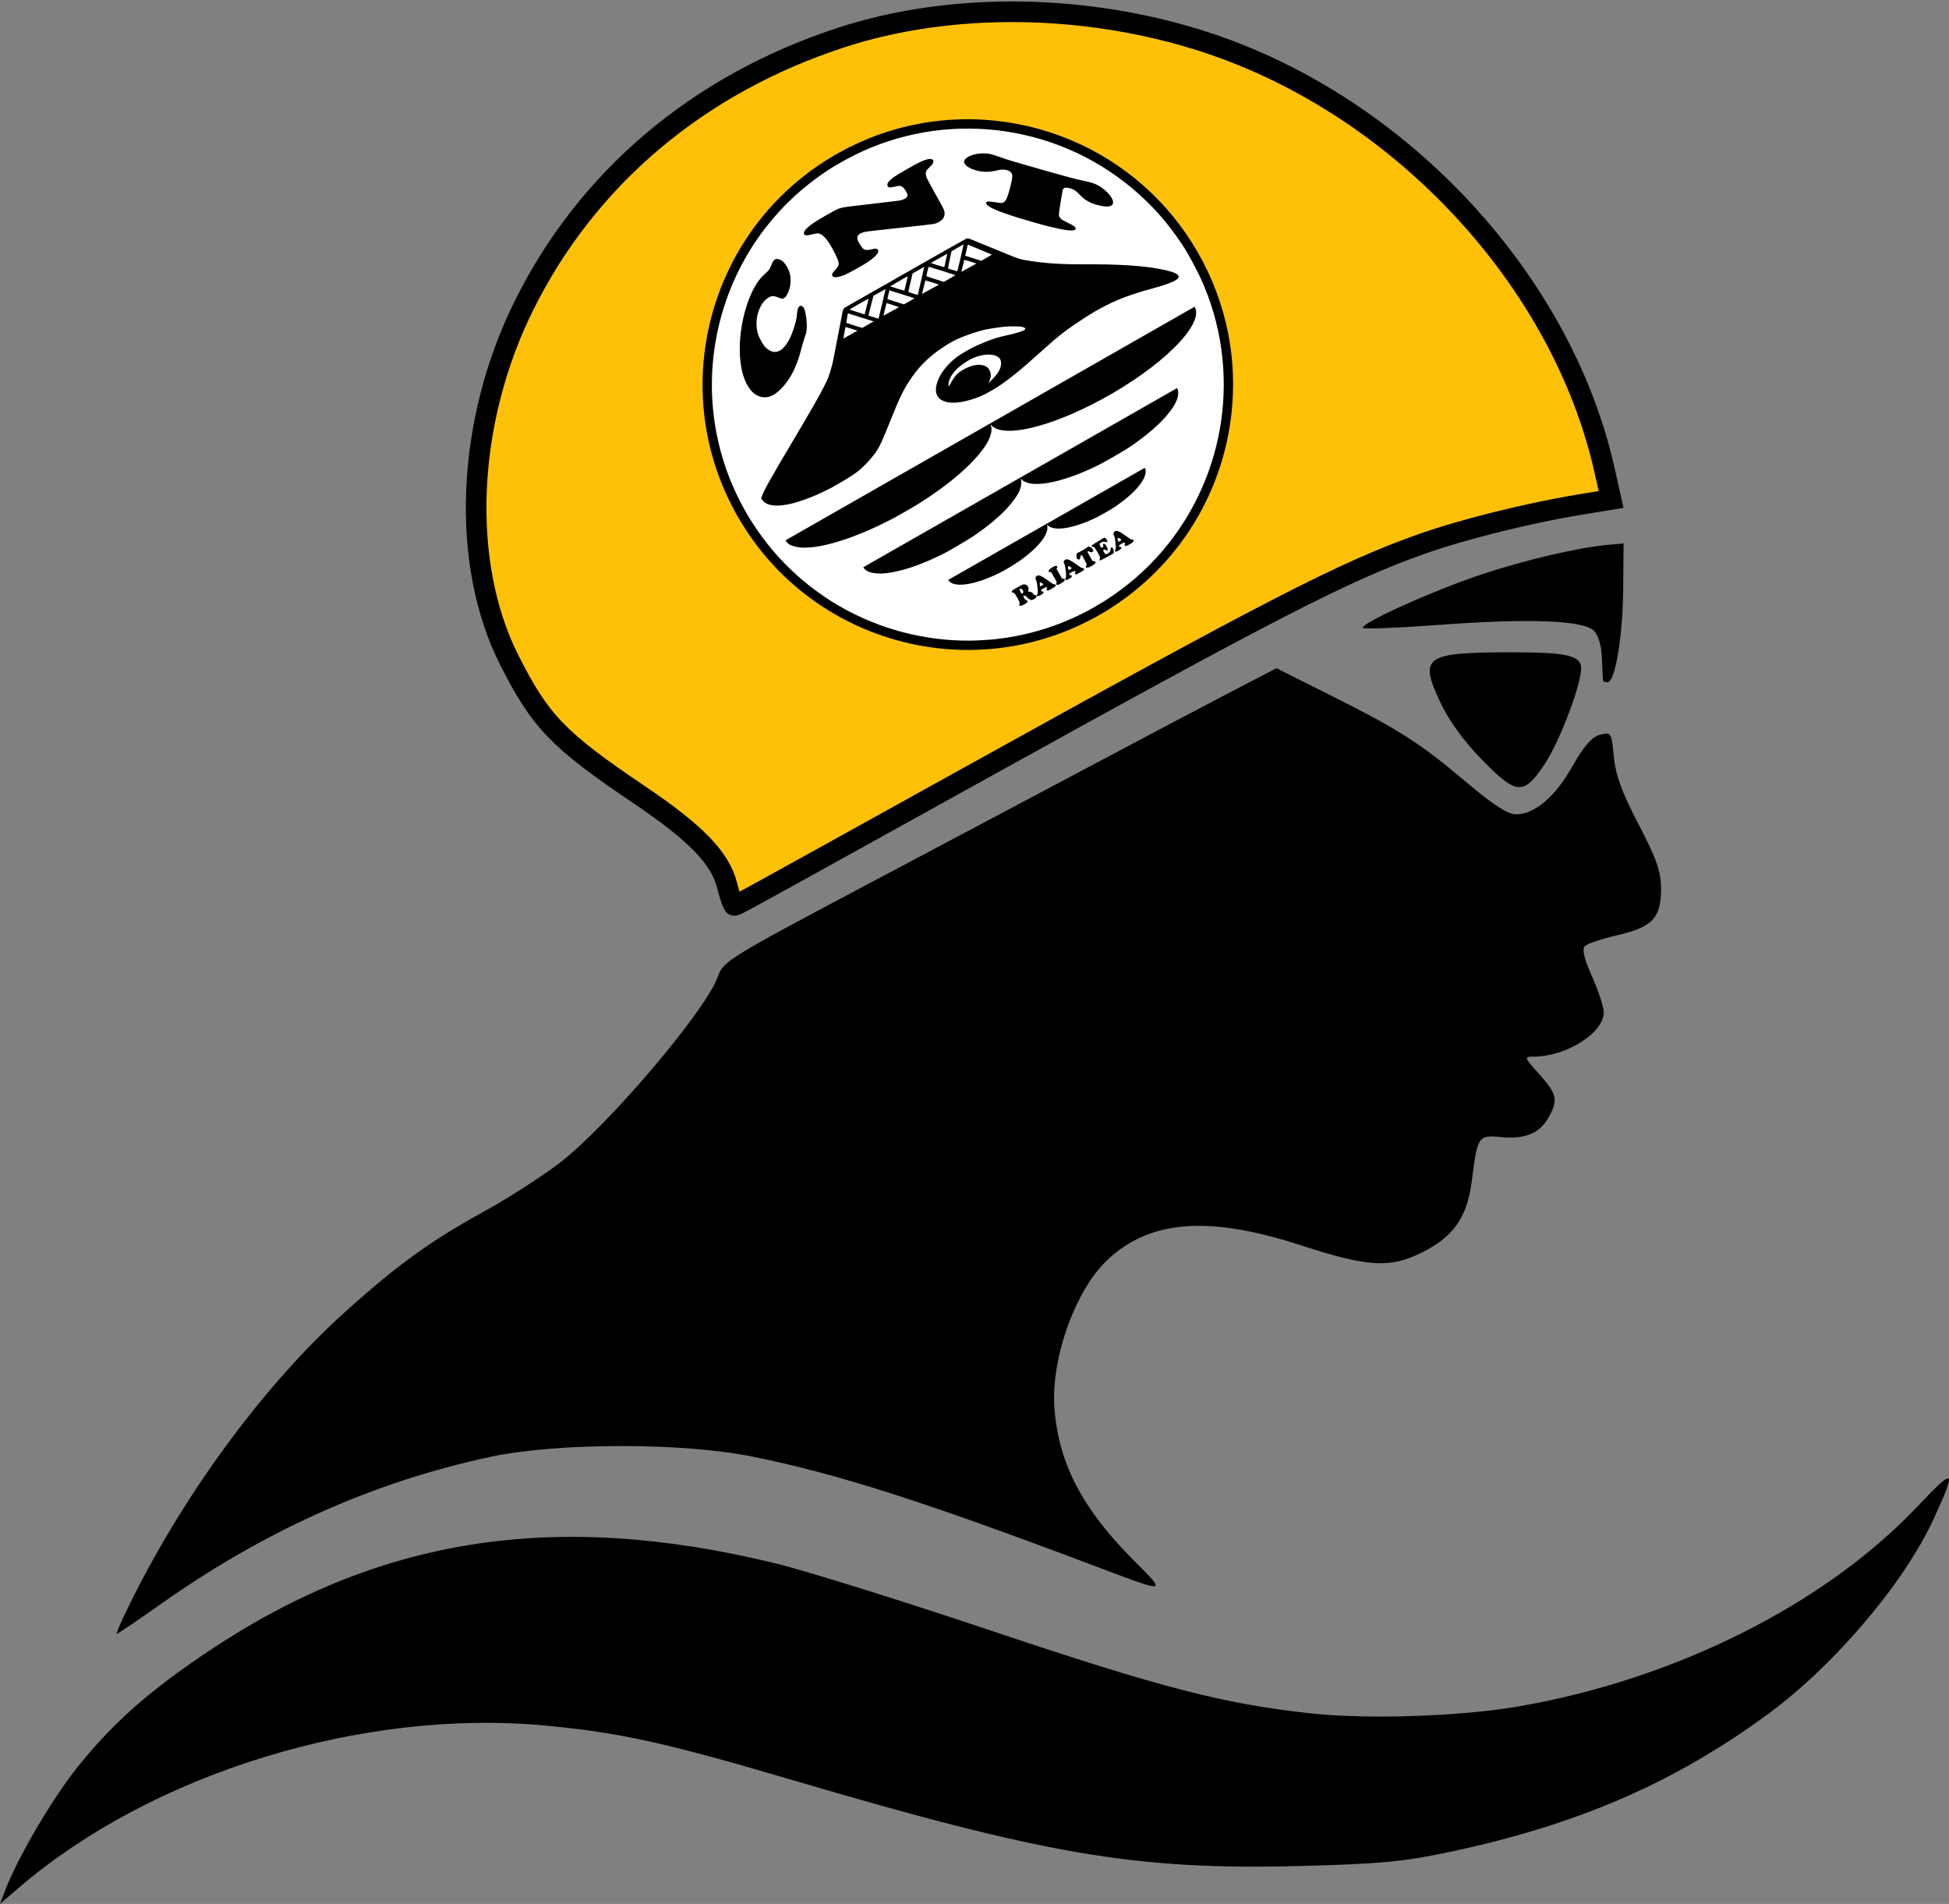
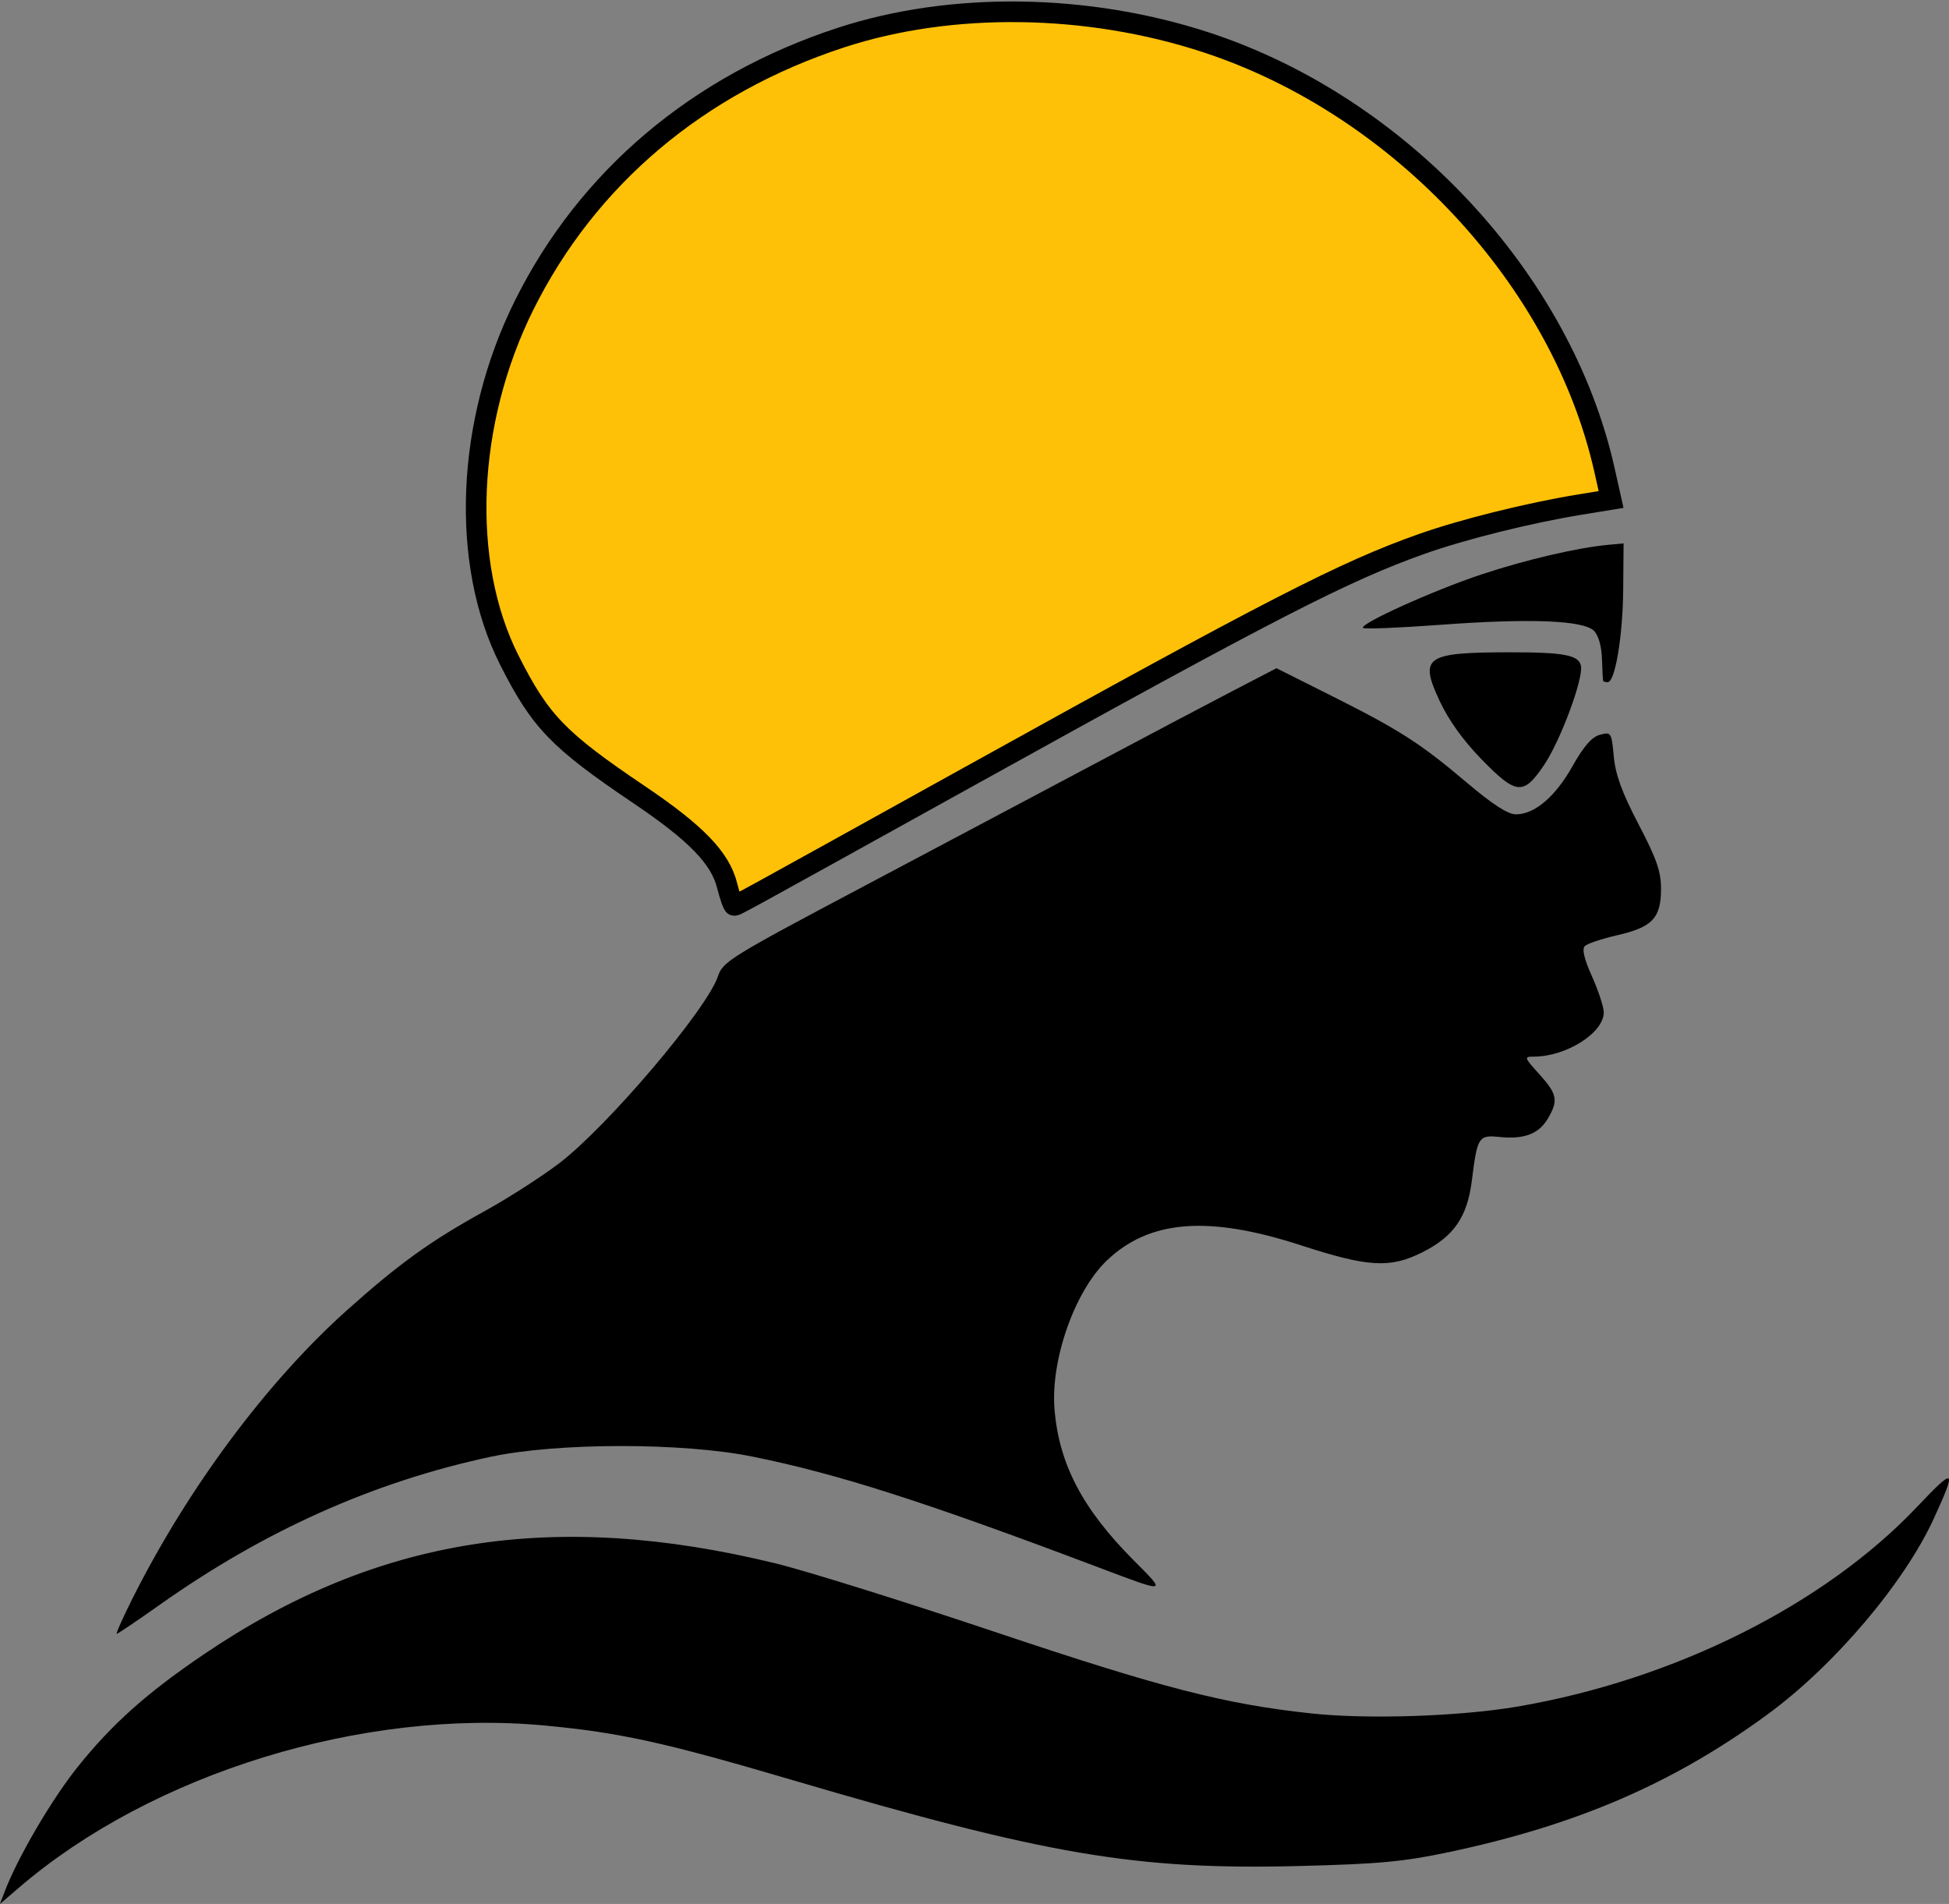
<svg xmlns="http://www.w3.org/2000/svg" xmlns:ns1="http://sodipodi.sourceforge.net/DTD/sodipodi-0.dtd" xmlns:ns2="http://www.inkscape.org/namespaces/inkscape" version="1.1" id="svg2" width="589.922" height="576.213" viewBox="0 0 589.922 576.213" ns1:docname="default.svg" xml:space="preserve" ns2:version="1.2.2 (b0a8486541, 2022-12-01)">
  <rect x="0" y="0" width="589.922" height="576.213" fill="#808080" stroke="none" />
  <ns1:namedview id="namedview6" pagecolor="#ffffff" bordercolor="#000000" borderopacity="0.25" ns2:showpageshadow="2" ns2:pageopacity="0.0" ns2:pagecheckerboard="0" ns2:deskcolor="#d1d1d1" showgrid="false" ns2:zoom="1.4369675" ns2:cx="286.01899" ns2:cy="72.374636" ns2:window-width="1920" ns2:window-height="998" ns2:window-x="0" ns2:window-y="0" ns2:window-maximized="1" ns2:current-layer="g8" />
  <defs id="defs6" />
  <g id="g8" transform="translate(-6.572,-12.21)">
    <path id="path293" style="fill:#000000;stroke-width:1.333" d="M 497.999 176.667 L 493.333 177.097 C 484.021 177.956 468.374 181.612 454.993 186.056 C 440.394 190.905 417.94 201.05 419.144 202.253 C 419.543 202.653 430.032 202.228 442.454 201.31 C 469.661 199.298 485.835 199.931 489.032 203.128 C 490.41 204.506 491.335 207.767 491.456 211.677 C 491.564 215.155 491.73 218.15 491.825 218.333 C 491.921 218.517 492.54 218.667 493.2 218.667 C 495.432 218.667 497.759 204.748 497.88 190.667 L 497.999 176.667 z M 463.333 209.624 C 437.926 209.668 436.069 210.983 442.382 224.474 C 445.054 230.184 449.516 236.388 454.984 241.992 C 465.561 252.832 467.677 253.021 473.956 243.697 C 478.892 236.368 485.849 217.662 485.095 213.748 C 484.46 210.453 479.939 209.596 463.333 209.624 z M 392.927 214.443 L 379.464 221.439 C 372.059 225.287 353.399 235.138 337.999 243.328 C 322.599 251.517 290.974 268.289 267.718 280.601 C 227.838 301.714 225.349 303.25 223.909 307.611 C 220.607 317.616 190.379 353.216 175.753 364.326 C 170.388 368.401 160.3 374.875 153.333 378.712 C 136.941 387.74 127.293 394.683 111.552 408.779 C 87.374 430.429 63.537 462.447 46.771 495.794 C 43.764 501.775 41.578 506.667 41.913 506.667 C 42.249 506.667 48.104 502.716 54.925 497.888 C 86.616 475.458 119.53 460.729 154.968 453.123 C 175.176 448.785 213.153 448.748 234.353 453.044 C 260.152 458.273 286.249 466.623 338.667 486.421 C 360.097 494.515 359.806 494.567 349.72 484.443 C 334.214 468.879 327.104 455.302 325.749 438.667 C 324.539 423.806 331.846 403.025 341.546 393.736 C 354.46 381.37 372.306 379.968 400.398 389.113 C 420.646 395.704 427.278 396.095 436.962 391.269 C 446.581 386.476 450.676 380.586 452.062 369.548 C 453.738 356.201 454.084 355.657 460.523 356.316 C 467.887 357.07 472.344 355.365 475.068 350.755 C 478.305 345.274 477.937 343.344 472.511 337.337 C 467.863 332.192 467.803 331.999 470.845 331.992 C 480.673 331.969 491.999 324.8 491.999 318.603 C 491.999 316.988 490.406 312.115 488.458 307.775 C 486.071 302.456 485.356 299.443 486.265 298.535 C 487.006 297.793 491.45 296.309 496.14 295.236 C 506.716 292.816 509.333 290.031 509.333 281.197 C 509.333 275.962 508.003 272.147 502.534 261.679 C 497.517 252.076 495.551 246.701 495.031 241.162 C 494.341 233.834 494.243 233.678 490.843 234.587 C 488.373 235.248 485.96 238.009 482.54 244.091 C 477.356 253.312 471.065 258.667 465.413 258.667 C 462.978 258.667 458.399 255.712 450.611 249.115 C 436.51 237.169 430.189 233.116 409.464 222.73 L 392.927 214.443 z M 596.331 459.681 C 595.629 459.196 592.616 462.138 586.866 468.212 C 558.829 497.832 513.404 520.558 465.999 528.679 C 448.433 531.689 420.479 532.614 403.333 530.755 C 377.05 527.906 358.206 523.042 307.333 505.974 C 280.2 496.871 250.5 487.594 241.333 485.361 C 174.1 468.978 120.618 477.465 68.392 512.802 C 51.011 524.562 40.497 533.947 29.982 547.089 C 22.183 556.837 11.895 574.423 8.003 584.66 L 6.572 588.423 L 12.286 583.515 C 52.596 548.888 116.442 529.229 171.646 534.447 C 194.279 536.586 207.858 539.576 245.999 550.814 C 323.423 573.627 350.335 578.195 399.909 576.947 C 423.882 576.343 431.391 575.646 445.042 572.759 C 483.844 564.553 513.046 551.943 541.523 531.099 C 561.767 516.281 582.966 491.305 591.933 471.71 C 595.426 464.078 597.033 460.166 596.331 459.681 z " />
    <path id="path293-3" style="fill:#ffc107;fill-opacity:1;stroke:#000000;stroke-width:6.233;stroke-dasharray:none;stroke-opacity:1" d="m 315.494,15.794 c -18.991,-0.261 -37.647,2.328 -54.354,7.787 -43.201,14.117 -76.729,42.424 -95.91,80.973 -17.598,35.367 -19.379,78.019 -4.488,107.463 9.405,18.596 14.77,24.154 39.309,40.711 17.2,11.605 24.503,19.138 26.592,27.436 0.841,3.338 1.809,6.07 2.152,6.07 0.721,0 -0.219,0.516 71.059,-39.002 91.937,-50.971 113.612,-62.105 137.107,-70.426 12.417,-4.398 32.383,-9.363 47.738,-11.873 l 9.514,-1.557 -1.994,-8.904 C 479.328,96.934 430.425,44.374 371.854,25.102 c -18.043,-5.937 -37.368,-9.048 -56.359,-9.309 z" />
-     <ellipse style="fill:#ffffff;fill-opacity:1;stroke:none;stroke-width:5.098" id="path3385" cx="299.186" cy="128.515" rx="77.815" ry="79.06" />
-     <path style="fill:#000000;stroke-width:0.078" d="m 336.351,199.957 c -12.906,6.663 -27.212,9.69 -41.642,8.811 -23.079,-1.406 -44.457,-12.657 -58.541,-30.808 -5.113,-6.589 -9.194,-13.951 -12.066,-21.766 -4.968,-13.517 -6.175,-28.226 -3.485,-42.464 0.552,-2.922 1.469,-6.554 2.369,-9.387 4.493,-14.139 12.675,-26.62 23.796,-36.302 6.586,-5.734 14.301,-10.476 22.496,-13.83 11.099,-4.542 23.292,-6.53 35.279,-5.753 17.862,1.159 34.738,8.142 48.063,19.89 13.154,11.597 22.255,27.422 25.671,44.64 1.351,6.809 1.797,13.631 1.35,20.639 -0.895,14.027 -5.404,27.519 -13.104,39.209 -7.544,11.453 -17.953,20.805 -30.188,27.122 z m 4.271,-5.683 c 9.574,-6.045 17.37,-13.643 23.5,-22.904 6.311,-9.534 10.485,-20.557 12.104,-31.967 2.063,-14.535 -0.071,-29.415 -6.128,-42.741 -1.475,-3.246 -4.054,-7.956 -5.726,-10.458 -4.116,-6.162 -8.04,-10.723 -13.206,-15.355 -22.786,-20.426 -55.693,-25.484 -83.559,-12.844 -3.219,1.46 -7.865,4.003 -10.459,5.725 -7.43,4.931 -13.298,10.32 -18.64,17.117 -6.986,8.889 -11.994,19.45 -14.535,30.655 -5.027,22.165 -0.141,45.186 13.472,63.471 6.28,8.436 14.291,15.548 23.433,20.805 11.912,6.849 25.668,10.447 39.438,10.314 1.948,-0.019 6.021,-0.261 7.774,-0.462 8.171,-0.937 15.946,-3.074 23.301,-6.406 1.014,-0.459 2.942,-1.401 4.273,-2.086 1.174,-0.605 3.608,-2.01 4.958,-2.863 z m -21.646,-0.504 c -0.448,0.074 -0.749,-0.063 -1.271,-0.578 -0.243,-0.24 -0.556,-0.513 -0.695,-0.607 -0.218,-0.147 -0.287,-0.152 -0.492,-0.035 l -0.238,0.136 0.325,0.568 c 0.307,0.539 0.339,0.571 0.597,0.611 0.334,0.052 0.476,0.275 0.342,0.537 -0.248,0.487 -1.826,1.285 -2.235,1.131 -0.269,-0.101 -0.274,-0.118 -0.164,-0.546 0.094,-0.365 0.09,-0.379 -0.316,-1.208 -0.409,-0.834 -1.093,-1.948 -1.295,-2.11 -0.058,-0.047 -0.202,-0.082 -0.319,-0.079 -0.426,0.012 -0.543,-0.339 -0.222,-0.664 0.103,-0.104 0.832,-0.554 1.62,-1 1.387,-0.785 1.448,-0.812 1.871,-0.835 0.592,-0.033 0.946,0.154 1.226,0.645 0.242,0.424 0.273,0.826 0.092,1.181 -0.148,0.289 -0.079,0.369 0.311,0.359 0.448,-0.011 0.816,0.188 1.196,0.648 0.193,0.234 0.377,0.386 0.468,0.389 0.462,0.013 0.536,0.051 0.557,0.284 0.011,0.123 -0.037,0.305 -0.108,0.403 -0.214,0.297 -0.884,0.709 -1.252,0.77 z m -2.678,-2.307 c 0.058,-0.263 -0.148,-0.755 -0.396,-0.947 -0.118,-0.092 -0.293,-0.136 -0.434,-0.11 -0.385,0.071 -0.384,0.264 0.003,0.942 l 0.328,0.574 0.228,-0.13 c 0.138,-0.079 0.245,-0.208 0.272,-0.329 z m 4.696,1.11 c -0.345,0.101 -0.442,0.083 -0.547,-0.103 -0.07,-0.122 -0.047,-0.237 0.089,-0.444 0.216,-0.33 0.219,-0.629 0.025,-2.365 -0.109,-0.977 -0.188,-1.344 -0.388,-1.811 -0.207,-0.484 -0.236,-0.629 -0.168,-0.836 0.178,-0.536 0.694,-0.771 1.307,-0.594 0.491,0.142 1.235,0.597 2.756,1.683 1.401,1.001 1.358,0.977 1.659,0.929 0.334,-0.053 0.483,0.269 0.271,0.587 -0.227,0.342 -1.967,1.317 -2.312,1.296 -0.336,-0.021 -0.442,-0.225 -0.261,-0.504 0.168,-0.259 0.078,-0.489 -0.187,-0.481 -0.295,0.008 -1.321,0.545 -1.458,0.763 -0.169,0.268 -0.023,0.585 0.236,0.512 0.226,-0.063 0.452,0.11 0.416,0.318 -0.054,0.306 -0.828,0.871 -1.438,1.049 z m 1.425,-3.508 c 0.001,-0.039 -0.199,-0.199 -0.446,-0.355 -0.546,-0.345 -0.732,-0.292 -0.694,0.201 0.014,0.181 0.059,0.43 0.1,0.552 l 0.074,0.223 0.481,-0.275 c 0.265,-0.151 0.482,-0.307 0.484,-0.346 z m 4.508,0.111 c -0.583,0.163 -0.746,0.02 -0.604,-0.532 l 0.091,-0.355 -0.819,-1.434 -0.819,-1.434 -0.381,-0.075 c -0.21,-0.041 -0.408,-0.121 -0.439,-0.176 -0.159,-0.278 0.33,-0.803 1.221,-1.31 0.685,-0.39 1.074,-0.487 1.301,-0.324 0.161,0.116 0.165,0.159 0.036,0.506 l -0.14,0.379 0.822,1.44 0.822,1.44 0.4,0.073 c 0.369,0.067 0.401,0.09 0.42,0.293 0.013,0.145 -0.054,0.296 -0.197,0.441 -0.311,0.318 -1.355,0.968 -1.713,1.068 z m 2.632,-1.468 c -0.433,0.14 -0.719,-0.154 -0.492,-0.506 0.232,-0.361 0.245,-0.662 0.089,-2.169 -0.128,-1.241 -0.193,-1.572 -0.404,-2.064 -0.286,-0.666 -0.27,-0.959 0.068,-1.246 0.663,-0.564 1.476,-0.22 4.272,1.804 0.798,0.577 0.93,0.647 1.183,0.615 0.236,-0.029 0.298,-0.002 0.368,0.161 0.144,0.337 -0.076,0.56 -1.164,1.181 -0.801,0.457 -0.998,0.544 -1.21,0.531 -0.331,-0.02 -0.431,-0.212 -0.28,-0.538 0.137,-0.297 0.121,-0.361 -0.105,-0.423 -0.197,-0.054 -1,0.289 -1.383,0.591 -0.213,0.168 -0.277,0.27 -0.255,0.404 0.04,0.241 0.143,0.314 0.36,0.253 0.325,-0.091 0.524,0.277 0.302,0.557 -0.12,0.151 -1.098,0.766 -1.348,0.846 z m 1.379,-3.594 c -0.038,-0.065 -0.253,-0.227 -0.478,-0.359 -0.552,-0.324 -0.693,-0.238 -0.595,0.366 0.113,0.697 0.116,0.698 0.665,0.385 0.409,-0.233 0.467,-0.289 0.408,-0.391 z m 5.105,-0.171 c -0.709,0.217 -1.011,-0.009 -0.692,-0.518 0.096,-0.153 0.158,-0.351 0.138,-0.44 -0.053,-0.24 -1.269,-2.517 -1.439,-2.694 -0.226,-0.235 -0.403,-0.066 -0.445,0.424 -0.04,0.473 -0.131,0.663 -0.388,0.81 -0.439,0.251 -0.874,-0.404 -0.815,-1.224 0.041,-0.564 0.159,-0.747 0.575,-0.888 0.473,-0.161 2.278,-1.204 2.634,-1.522 0.275,-0.246 0.337,-0.273 0.564,-0.246 0.649,0.077 1.459,0.925 1.276,1.335 -0.135,0.303 -0.483,0.438 -0.793,0.308 -0.763,-0.32 -0.782,-0.324 -0.866,-0.171 -0.072,0.132 -0.007,0.279 0.666,1.496 0.746,1.35 0.746,1.35 0.997,1.408 0.138,0.032 0.347,0.066 0.464,0.076 0.281,0.024 0.343,0.293 0.139,0.607 -0.203,0.314 -1.403,1.053 -2.014,1.239 z m 5.493,-3.098 c -1.005,0.546 -1.879,0.99 -1.943,0.986 -0.2,-0.011 -0.247,-0.214 -0.132,-0.571 0.098,-0.304 0.085,-0.401 -0.103,-0.832 -0.249,-0.57 -1.406,-2.481 -1.583,-2.615 -0.067,-0.051 -0.236,-0.087 -0.376,-0.081 -0.272,0.011 -0.475,-0.21 -0.392,-0.429 0.026,-0.07 0.709,-0.519 1.658,-1.091 0.887,-0.535 1.727,-1.048 1.866,-1.141 0.345,-0.231 0.65,-0.101 1.004,0.427 0.231,0.345 0.248,0.405 0.162,0.586 -0.13,0.275 -0.14,0.277 -0.604,0.131 -0.258,-0.081 -0.526,-0.098 -0.729,-0.045 -0.406,0.106 -1.013,0.517 -1.021,0.691 -0.009,0.197 0.519,1.086 0.669,1.127 0.36,0.098 0.66,-0.394 0.458,-0.749 -0.103,-0.18 -0.027,-0.408 0.156,-0.47 0.225,-0.077 0.517,0.193 0.859,0.792 0.398,0.698 0.476,1.138 0.225,1.282 -0.142,0.081 -0.21,0.059 -0.399,-0.132 -0.374,-0.377 -0.911,-0.232 -0.793,0.214 0.083,0.313 0.638,1.043 0.802,1.055 0.073,0.005 0.364,-0.134 0.645,-0.309 0.571,-0.356 0.718,-0.579 0.753,-1.141 0.038,-0.619 0.108,-0.72 0.436,-0.63 0.435,0.119 0.741,1.631 0.375,1.851 -0.093,0.055 -0.99,0.548 -1.995,1.094 z m 3.058,-1.72 c -0.114,0.042 -0.3,0.028 -0.412,-0.029 -0.19,-0.097 -0.202,-0.12 -0.16,-0.309 0.025,-0.112 0.083,-0.226 0.13,-0.253 0.172,-0.098 0.19,-0.662 0.06,-1.899 -0.169,-1.613 -0.24,-1.964 -0.482,-2.388 -0.172,-0.302 -0.184,-0.391 -0.098,-0.709 0.079,-0.288 0.154,-0.395 0.362,-0.513 0.658,-0.375 1.328,-0.084 3.641,1.579 1.162,0.836 1.365,0.954 1.603,0.936 0.667,-0.05 0.615,0.494 -0.098,1.009 -0.507,0.366 -1.613,0.913 -1.86,0.919 -0.277,0.008 -0.411,-0.319 -0.246,-0.598 0.262,-0.442 -0.056,-0.538 -0.755,-0.227 -0.628,0.279 -1.004,0.58 -0.999,0.797 0.007,0.253 0.064,0.303 0.322,0.284 0.326,-0.024 0.481,0.195 0.337,0.476 -0.114,0.224 -0.897,0.762 -1.346,0.925 z m 1.342,-3.64 c -0.076,-0.08 -0.302,-0.236 -0.502,-0.348 -0.465,-0.26 -0.618,-0.16 -0.54,0.355 0.121,0.809 0.068,0.774 0.659,0.437 0.523,-0.298 0.523,-0.298 0.384,-0.443 z m -35.536,9.431 c -1.934,1.058 -4.404,2.162 -6.404,2.861 -5.053,1.767 -9.002,1.85 -10.196,0.215 l -0.205,-0.281 29.732,-16.953 29.732,-16.952 0.134,0.285 c 0.421,0.898 0.009,2.455 -1.079,4.082 -1.588,2.375 -4.162,4.74 -8.08,7.427 -1.064,0.73 -4.63,2.765 -5.892,3.363 -6.853,3.248 -12.455,4.122 -14.43,2.25 l -0.251,-0.237 0.065,0.234 c 0.339,1.212 -0.331,3.014 -1.807,4.862 -1.481,1.855 -3.684,3.858 -6.284,5.716 -0.878,0.627 -1.421,0.975 -3.672,2.348 -0.295,0.18 -0.907,0.53 -1.362,0.779 z m -17.888,-5.31 c -2.193,1.075 -2.986,1.452 -4.193,1.989 -5.651,2.514 -10.842,3.989 -14.762,4.192 -1.623,0.084 -3.367,-0.187 -4.334,-0.673 -0.466,-0.234 -1.096,-0.762 -1.266,-1.06 l -0.094,-0.164 47.497,-27.118 47.497,-27.118 0.159,0.418 c 1.237,3.255 -3.488,9.443 -11.902,15.585 -2.714,1.981 -3.688,2.599 -7.79,4.942 -4.103,2.344 -5.075,2.84 -8.182,4.177 -9.398,4.044 -16.92,5.036 -19.348,2.553 -0.294,-0.301 -0.304,-0.304 -0.238,-0.083 0.284,0.953 0.178,1.965 -0.351,3.342 -0.534,1.39 -2.119,3.633 -3.923,5.554 -2.584,2.751 -5.75,5.365 -10.155,8.384 -1.145,0.785 -7.513,4.54 -8.614,5.08 z m -15.754,-10.43 c -2.492,1.267 -3.623,1.828 -4.68,2.323 -9.476,4.434 -17.786,6.751 -23.061,6.431 -1.014,-0.062 -2.739,-0.496 -3.325,-0.837 -0.496,-0.289 -1.02,-0.762 -1.209,-1.094 l -0.15,-0.262 61.922,-35.354 61.922,-35.354 0.201,0.44 c 0.373,0.817 0.321,2.109 -0.137,3.395 -2.921,8.208 -20.175,21.377 -37.819,28.867 -10.946,4.646 -19.694,6.081 -23.092,3.787 -0.244,-0.165 -0.533,-0.417 -0.642,-0.559 -0.222,-0.291 -0.373,-0.293 -0.211,-0.003 0.058,0.104 0.133,0.403 0.167,0.665 0.355,2.749 -2.139,6.858 -7.033,11.587 -4.025,3.889 -8.746,7.499 -14.911,11.402 -1.296,0.82 -6.807,3.989 -7.943,4.566 z m -18.774,-9.234 c -3.769,1.895 -5.339,2.581 -8.096,3.536 -3.086,1.068 -4.12,1.33 -6.454,1.635 -2.939,0.384 -5.232,-0.209 -6.144,-1.587 l -0.314,-0.475 0.185,-0.581 c 0.54,-1.691 2.458,-5.117 9.684,-17.292 5.625,-9.477 7.493,-12.742 9.137,-15.968 1.134,-2.225 1.385,-2.853 2.081,-5.214 0.564,-1.913 0.754,-2.814 2.072,-9.843 0.798,-4.256 1.485,-7.829 1.526,-7.941 0.041,-0.112 0.16,-0.338 0.264,-0.502 l 0.189,-0.298 18.38,-10.476 c 10.675,-6.084 18.485,-10.501 18.63,-10.537 0.137,-0.034 0.345,-0.055 0.462,-0.048 0.226,0.014 0.276,0.034 9.365,3.765 6.461,2.652 6.06,2.521 9.384,3.057 4.328,0.697 9.575,1.05 15.355,1.032 6.474,-0.02 9.674,0.041 13.529,0.256 5.454,0.304 10.07,0.927 13.194,1.782 1.657,0.454 2.42,0.815 2.756,1.304 0.264,0.385 0.243,0.573 -0.111,0.986 -0.617,0.718 -3.536,1.873 -7.243,2.865 -4.34,1.161 -7.813,2.297 -10.693,3.496 -2.876,1.197 -6.808,3.269 -9.451,4.981 -6.266,4.057 -8.283,5.6 -13.726,10.499 -3.91,3.519 -5.495,4.898 -7.694,6.693 -3.046,2.486 -5.149,3.973 -7.624,5.391 -2.272,1.302 -3.885,2.011 -6.155,2.706 -4.647,1.423 -8.293,1.175 -9.85,-0.67 -1.868,-2.213 -0.206,-6.941 3.762,-10.702 1.458,-1.382 2.301,-1.988 4.597,-3.304 2.066,-1.185 2.527,-1.411 5.046,-2.472 2.512,-1.059 4.485,-1.712 6.38,-2.113 3.86,-0.817 6.13,-1.543 6.458,-2.066 0.156,-0.248 -0.052,-0.46 -0.607,-0.618 -0.712,-0.202 -1.002,-0.23 -2.553,-0.24 -2.139,-0.014 -2.986,0.053 -5.962,0.471 -3.28,0.462 -5.253,0.99 -9.205,2.463 -2.81,1.048 -5.188,2.365 -8.131,4.503 -3.544,2.575 -6.275,5.462 -8.617,9.109 -2.047,3.187 -3.004,5.214 -6.052,12.81 -2.069,5.156 -2.65,6.44 -3.655,8.072 -1.104,1.795 -3.588,4.59 -5.403,6.08 -1.443,1.185 -2.628,1.968 -5.49,3.63 -1.511,0.877 -2.952,1.698 -3.203,1.824 z m 48.976,-32.97 c 0.602,-0.644 1.237,-1.369 1.412,-1.611 1.111,-1.535 1.497,-3.228 0.985,-4.319 -0.184,-0.392 -0.267,-0.488 -0.659,-0.764 -1.979,-1.389 -6.221,-0.791 -9.542,1.344 -0.953,0.613 -2.098,1.466 -2.733,2.036 -1.273,1.143 -2.42,2.926 -2.694,4.187 -0.105,0.486 -0.07,1.249 0.059,1.284 0.031,0.008 0.213,-0.306 0.404,-0.699 0.381,-0.784 1.335,-2.214 1.881,-2.822 0.547,-0.609 1.823,-1.462 3.002,-2.009 1.952,-0.904 3.582,-1.186 4.952,-0.854 1.005,0.243 1.509,0.583 1.911,1.287 0.367,0.643 0.555,1.317 0.526,1.881 -0.03,0.572 -0.298,1.502 -0.567,1.962 -0.119,0.204 -0.175,0.348 -0.124,0.319 0.051,-0.029 0.585,-0.579 1.187,-1.223 z m -4.882,-35.012 c -0.032,-0.057 -3.57,-1.161 -3.622,-1.131 -0.024,0.014 -0.236,0.845 -0.47,1.847 l -0.426,1.822 1.972,-1.1 c 1.085,-0.605 2.106,-1.168 2.271,-1.25 0.164,-0.082 0.288,-0.167 0.276,-0.189 z m 4.693,-2.695 c -0.016,-0.028 -1.66,-0.723 -3.653,-1.544 l -3.624,-1.493 -0.157,0.684 c -0.086,0.376 -0.261,1.136 -0.389,1.688 l -0.231,1.004 0.328,0.103 c 0.18,0.057 1.282,0.402 2.447,0.767 l 2.119,0.664 1.594,-0.91 c 0.877,-0.501 1.581,-0.933 1.565,-0.961 z m -16.064,9.062 c -0.07,-0.061 -3.979,-1.292 -4.047,-1.274 -0.025,0.006 -0.258,0.932 -0.517,2.056 l -0.471,2.045 2.482,-1.37 c 1.365,-0.754 2.511,-1.378 2.548,-1.387 0.036,-0.009 0.039,-0.04 0.006,-0.069 z m 5.067,-2.857 c -0.033,-0.058 -8.079,-2.562 -8.133,-2.531 -0.044,0.025 -0.617,2.377 -0.67,2.749 -0.021,0.148 0.279,0.262 2.637,1 l 2.661,0.833 1.763,-1.007 c 0.97,-0.554 1.753,-1.024 1.741,-1.045 z m -17.145,9.674 c -0.026,-0.046 -0.985,-0.36 -3.665,-1.202 -0.046,-0.014 -0.286,0.834 -0.533,1.885 l -0.449,1.911 1.259,-0.67 c 2.218,-1.181 3.422,-1.864 3.388,-1.923 z m 4.707,-2.67 c -0.022,-0.039 -2.254,-0.757 -2.979,-0.959 -0.152,-0.042 -1.244,-0.385 -2.428,-0.761 l -2.152,-0.684 -0.207,0.866 c -0.114,0.476 -0.248,1.078 -0.298,1.339 l -0.092,0.473 2.507,0.789 2.507,0.789 1.584,-0.903 c 0.871,-0.497 1.573,-0.923 1.559,-0.947 z m -18.435,9.432 c -0.662,-0.205 -1.467,-0.459 -1.789,-0.563 -0.321,-0.104 -0.602,-0.168 -0.623,-0.141 -0.047,0.059 -0.67,3.414 -0.642,3.463 0.011,0.019 0.973,-0.51 2.139,-1.175 l 2.119,-1.21 z m 5.574,-2.595 c -0.302,-0.089 -1.877,-0.581 -3.502,-1.094 -1.624,-0.513 -3.136,-0.986 -3.358,-1.051 l -0.405,-0.118 -0.252,1.412 c -0.139,0.776 -0.247,1.431 -0.242,1.454 0.005,0.024 1.091,0.382 2.412,0.797 l 2.402,0.755 1.746,-0.997 1.746,-0.997 z m 3.107,-5.161 1.04,-4.454 -1.837,1.021 -1.837,1.021 -0.772,2.952 c -0.425,1.624 -0.762,2.972 -0.75,2.997 0.032,0.064 3.003,0.982 3.065,0.947 0.028,-0.016 0.519,-2.034 1.091,-4.484 z m 11.809,-7.078 c 0.518,-2.231 0.933,-4.073 0.922,-4.094 -0.011,-0.02 -0.808,0.424 -1.77,0.987 l -1.749,1.024 -0.653,2.741 c -0.359,1.507 -0.638,2.773 -0.62,2.812 0.018,0.039 0.662,0.274 1.431,0.52 1.342,0.431 1.4,0.441 1.447,0.257 0.027,-0.105 0.473,-2.017 0.992,-4.248 z m 11.935,-6.854 c 0.512,-2.2 0.921,-4.018 0.908,-4.041 -0.013,-0.022 -0.842,0.438 -1.843,1.024 l -1.82,1.064 -0.549,2.577 c -0.302,1.417 -0.535,2.588 -0.519,2.602 0.125,0.101 2.768,0.884 2.822,0.836 0.038,-0.034 0.488,-1.862 1,-4.062 z M 269.484,102.583 c -0.01,-0.019 -1.32,0.708 -2.912,1.617 -1.592,0.909 -2.884,1.671 -2.872,1.693 0.013,0.022 1.049,0.362 2.302,0.754 l 2.279,0.714 0.61,-2.372 c 0.335,-1.305 0.602,-2.388 0.592,-2.407 z m 11.371,-4.59 c 0.279,-1.174 0.497,-2.152 0.485,-2.174 -0.012,-0.021 -1.217,0.655 -2.677,1.502 l -2.655,1.54 0.214,0.077 c 0.819,0.294 4.057,1.273 4.088,1.236 0.021,-0.025 0.266,-1.007 0.545,-2.182 z m 11.944,-6.78 c 0.179,-0.847 0.361,-1.692 0.404,-1.877 l 0.079,-0.336 -2.474,1.388 c -1.361,0.763 -2.463,1.408 -2.449,1.433 0.014,0.025 0.927,0.327 2.028,0.672 1.883,0.589 2.005,0.616 2.045,0.444 0.023,-0.101 0.188,-0.876 0.367,-1.723 z m 38.222,-9.255 c -1.67,0.064 -5.516,-0.736 -10.99,-2.287 -7.554,-2.14 -12.369,-3.835 -14.028,-4.94 -1.205,-0.802 -1.304,-1.445 -0.237,-1.544 0.191,-0.018 1.056,0.08 1.924,0.216 0.868,0.137 1.766,0.239 1.997,0.227 1.07,-0.053 1.537,-0.795 2.403,-3.817 0.558,-1.946 0.929,-3.789 0.89,-4.415 -0.042,-0.677 -0.378,-1.154 -1.036,-1.471 -0.968,-0.466 -2.059,-0.51 -3.603,-0.145 -2.503,0.592 -4.307,0.58 -6.44,-0.041 -1.606,-0.468 -2.722,-1.106 -3.243,-1.852 -0.372,-0.533 -0.381,-0.864 -0.036,-1.371 0.822,-1.21 3.671,-2.058 6.287,-1.873 1.253,0.089 1.857,0.236 3.818,0.933 2.365,0.84 3.538,1.212 6.413,2.033 1.365,0.39 4.519,1.293 7.008,2.007 6.642,1.905 10.669,2.983 12.269,3.285 3.296,0.621 4.905,1.345 6.799,3.057 0.896,0.811 1.385,1.39 1.823,2.159 0.318,0.558 0.386,0.738 0.414,1.1 0.054,0.69 -0.061,0.939 -0.564,1.22 -0.334,0.186 -0.534,0.241 -0.952,0.258 -0.924,0.038 -1.925,-0.104 -3.196,-0.453 -1.419,-0.39 -2.367,-0.781 -3.246,-1.338 -0.854,-0.541 -1.209,-0.839 -2.19,-1.841 -1.132,-1.156 -1.662,-1.517 -2.666,-1.82 -1.29,-0.388 -2.002,-0.302 -2.324,0.282 -0.171,0.31 -1.251,6.946 -1.234,7.583 0.026,0.989 0.611,1.541 2.644,2.493 1.79,0.839 2.442,1.322 2.456,1.817 0.008,0.282 -0.485,0.509 -1.16,0.535 z m -91.033,50.105 c -1.79,0.724 -3.641,0.435 -5.229,-0.819 -1.333,-1.052 -2.592,-3.206 -3.3,-5.65 -0.703,-2.424 -1.049,-5.532 -0.969,-8.716 0.188,-7.504 2.618,-15.725 5.899,-19.955 0.614,-0.792 1.035,-1.233 2.01,-2.107 0.94,-0.842 1.109,-1.071 1.465,-1.981 0.805,-2.058 1.257,-2.468 2.395,-2.173 0.883,0.229 1.468,0.696 2.174,1.737 1.344,1.983 1.74,4.131 1.23,6.67 -0.17,0.843 -0.631,1.988 -1.077,2.669 -0.354,0.541 -0.886,0.901 -1.297,0.876 -0.139,-0.008 -0.625,-0.166 -1.081,-0.35 -1.443,-0.583 -1.982,-0.586 -2.982,-0.015 -2.32,1.325 -3.888,5.015 -3.653,8.601 0.116,1.767 0.52,3.06 1.483,4.74 0.775,1.353 1.194,1.841 2.105,2.456 2.331,1.573 4.531,0.4 6.484,-3.455 0.838,-1.655 1.841,-4.782 2.031,-6.33 0.036,-0.293 0.117,-0.963 0.18,-1.49 0.21,-1.741 0.857,-2.428 1.665,-1.765 0.265,0.218 0.329,0.318 0.529,0.826 0.497,1.265 0.824,4.063 0.693,5.917 -0.071,1.01 -0.098,1.119 -0.659,2.721 -0.255,0.728 -0.641,2.031 -0.857,2.894 -0.857,3.425 -1.819,5.989 -3.123,8.324 -1.682,3.011 -4.142,5.576 -6.114,6.374 z m 50.011,-52.306 c -0.572,0.235 -1.199,0.328 -4.862,0.726 -13.249,1.438 -16.113,1.762 -16.713,1.89 -0.8,0.17 -1.731,0.594 -2.027,0.922 -0.257,0.285 -0.396,0.93 -0.296,1.367 0.101,0.441 1.029,2.062 1.439,2.514 0.673,0.741 1.345,0.86 2.807,0.497 0.877,-0.218 1.33,-0.249 1.661,-0.115 0.305,0.124 0.413,0.305 0.402,0.673 -0.022,0.759 -1.115,1.881 -3.258,3.344 -1.337,0.913 -5.867,3.415 -6.961,3.844 -2.066,0.811 -3.318,0.911 -3.671,0.294 -0.259,-0.454 -0.072,-0.822 1.003,-1.97 0.59,-0.63 0.868,-1.12 0.918,-1.611 0.068,-0.681 -0.721,-2.585 -2.018,-4.866 -0.907,-1.594 -1.463,-2.393 -2.23,-3.198 -1.259,-1.322 -1.877,-1.473 -3.817,-0.935 -1.864,0.517 -2.624,0.355 -2.463,-0.525 0.131,-0.717 1.109,-1.691 3.02,-3.008 1.263,-0.871 6.489,-3.859 7.275,-4.16 1.069,-0.409 1.842,-0.545 5.653,-0.99 11.827,-1.382 12.515,-1.465 13.252,-1.601 0.864,-0.16 1.839,-0.684 2.012,-1.082 0.223,-0.509 0.166,-0.791 -0.333,-1.652 -0.535,-0.923 -0.966,-1.374 -1.483,-1.552 -0.464,-0.16 -0.789,-0.136 -1.97,0.142 -1.139,0.268 -1.383,0.29 -1.72,0.153 -0.518,-0.21 -0.605,-0.843 -0.2,-1.462 0.258,-0.393 1.023,-1.087 1.897,-1.72 0.994,-0.72 6.526,-3.877 7.833,-4.471 1.745,-0.793 2.805,-1.035 3.465,-0.792 0.401,0.148 0.544,0.415 0.454,0.853 -0.088,0.432 -0.415,0.872 -1.19,1.603 -0.993,0.937 -1.152,1.242 -1.071,2.05 0.098,0.964 0.146,1.064 2.869,5.948 2.772,4.972 2.753,4.931 2.798,5.922 0.058,1.255 -0.796,2.278 -2.476,2.966 z" id="path239" />
  </g>
</svg>